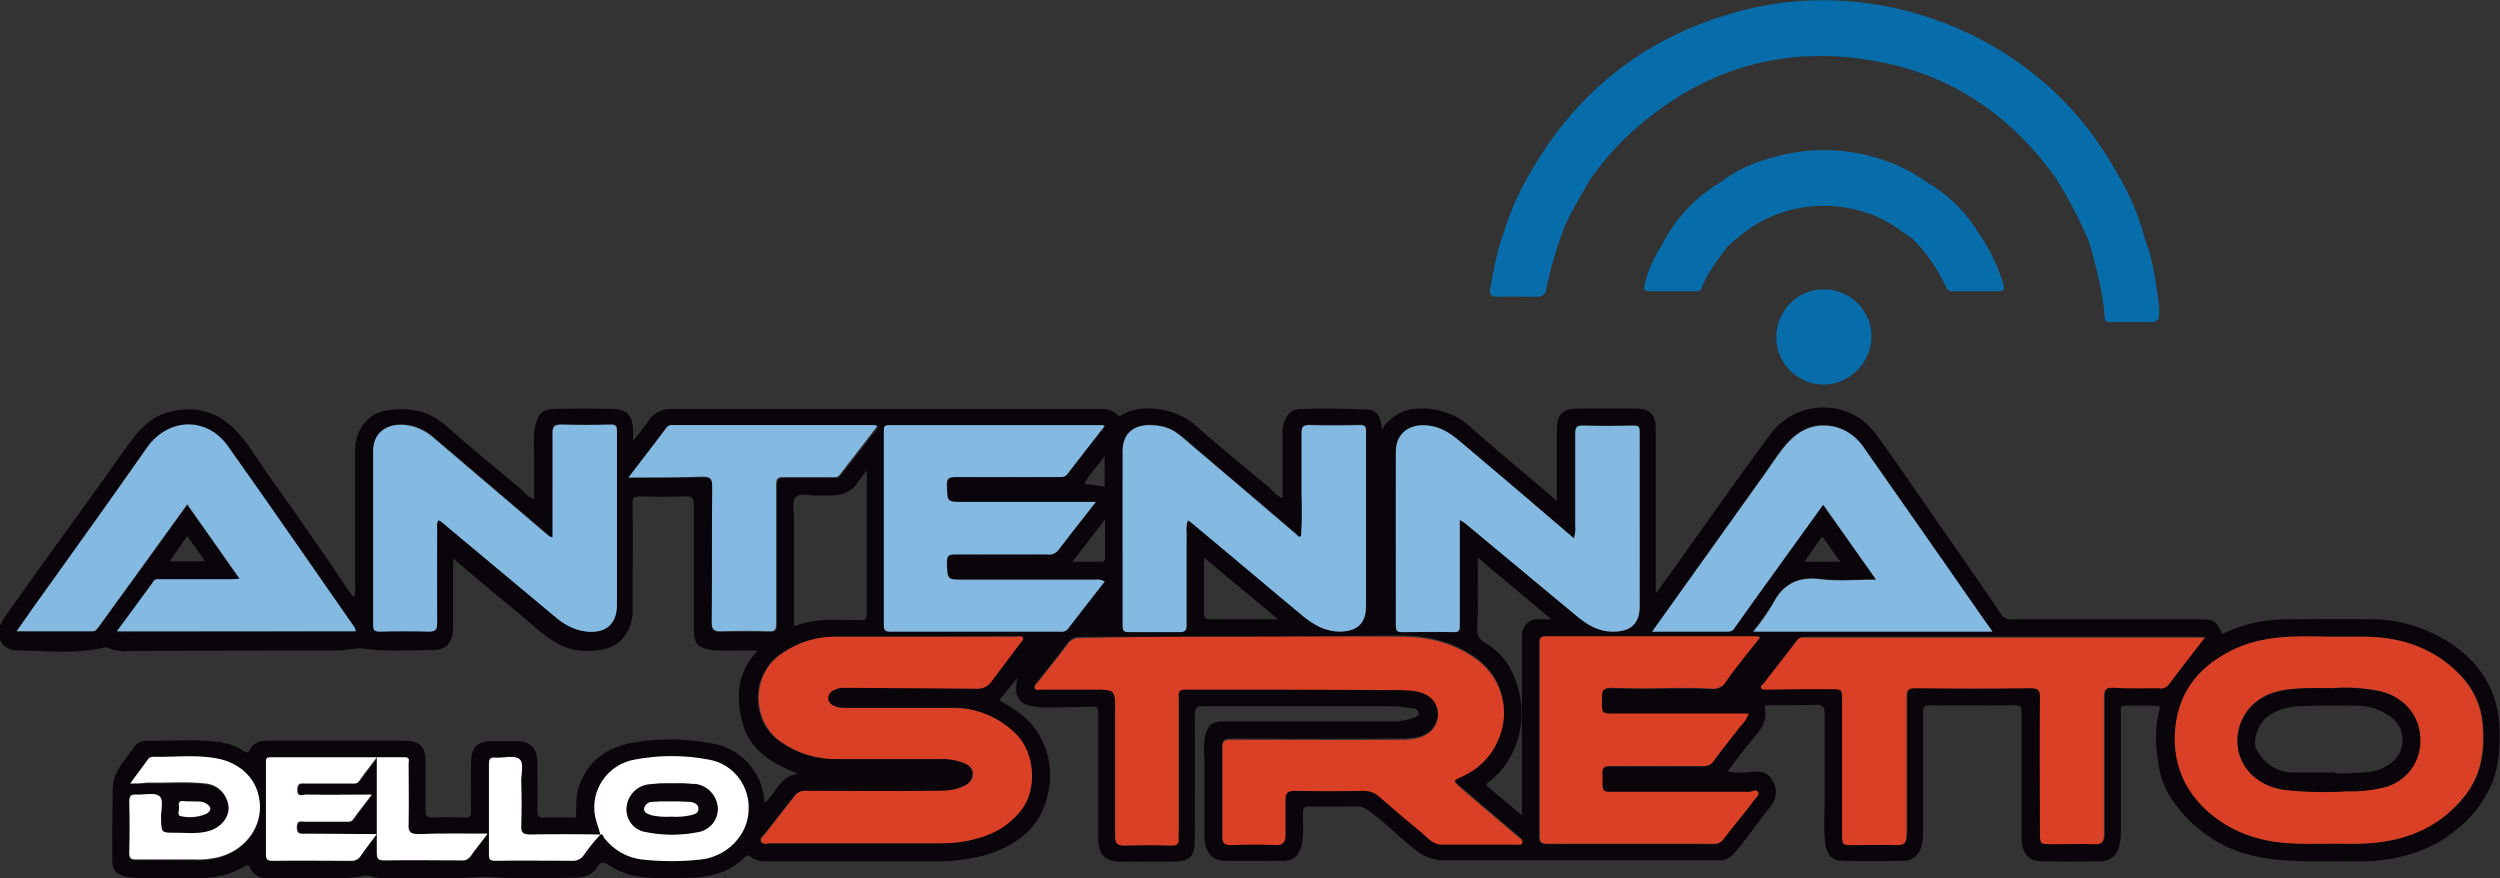
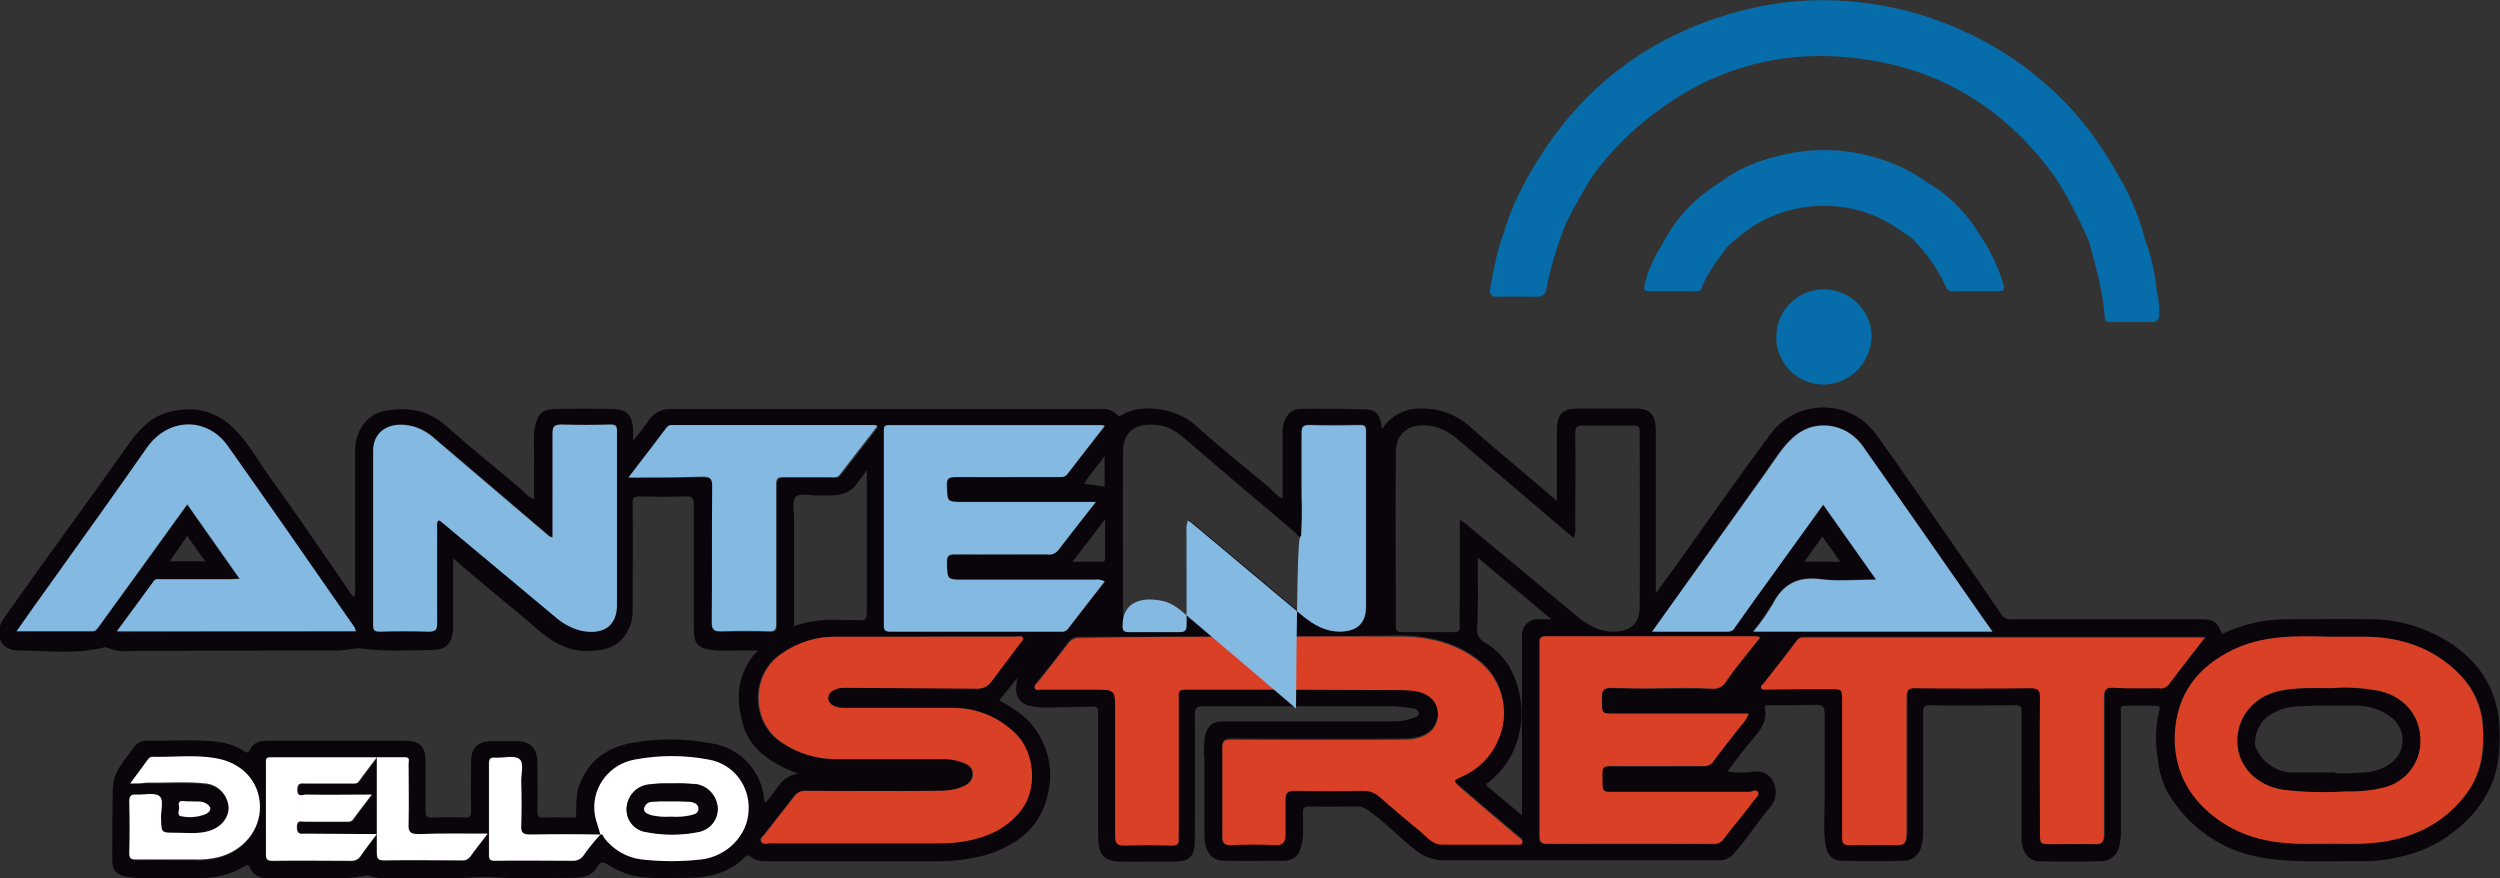
<svg xmlns="http://www.w3.org/2000/svg" version="1.1" id="Livello_1" x="0px" y="0px" viewBox="0 0 543.4 190.9" style="enable-background:new 0 0 543.4 190.9;" xml:space="preserve">
  <rect x="0" y="0" width="543.4" height="190.9" fill="#333333" stroke="none" />
  <style type="text/css">
	.st0{fill:#0A040B;}
	.st1{fill:#066DAA;}
	.st2{fill:#DA4026;}
	.st3{fill:#84B9E2;}
	.st4{fill:#FFFFFF;}
</style>
  <title>antenna-dello-stretto</title>
  <g>
    <path class="st0" d="M221.1,147.4l-3.9,4.8c2.9,1.7,5.7,3.3,7.7,6.1c2.9,3.9,4,8.9,3,13.6c-1.3,7.5-6.4,11.7-13.5,13.9   c-3.7,1-7.6,1.5-11.4,1.4c-12,0-24.1,0-36.1,0c-1.4,0.1-2.7-0.2-3.8-1c-0.5-0.4-0.8-0.3-1.2,0.1c-3.4,3.4-7.7,4.5-12.3,4.5   c-4.2,0-8.4,0.4-12.5-0.6c-1.8-0.5-3.5-1.3-5-2.3c-1-0.6-1.6-0.6-2.2,0.4c-1.2,2.2-3.2,2.5-5.4,2.5c-5.6,0-11.1,0.3-16.6-0.1   c-3.2-0.3-6.3,0.2-9.4,0.2c-4.7,0-9.4,0-14.1,0c-1.4,0.1-2.7-0.1-4-0.5c-0.3-0.1-0.6-0.2-0.9-0.1c-6.9,1.4-13.9,0.3-20.8,0.6   c-1.8,0.1-3.6-0.4-4.4-2.4c-0.3-0.7-0.7-0.4-1.2-0.2c-4,2.5-8.6,2.8-13.2,2.6c-4.1-0.1-8.1,0.4-12.2-0.3c-2.3-0.4-3.3-1.3-3.3-3.7   c0-5.1,0-10.2,0.1-15.3c0.1-4.2,2.8-6.4,4.7-9.3c0.7-0.9,1.8-1.4,2.9-1.3c5.2,0.1,10.5-0.4,15.7,0.3c1.8,0.3,3.6,0.9,5.1,1.9   c0.6,0.4,1,0.6,1.4-0.2c0.8-1.8,2.5-2,4.2-2c7,0,14.1,0,21.1,0c2.8,0,5.5,0,8.3,0c3.4,0,4.6,1.3,4.6,4.6c0,3.5,0,7,0,10.5   c0,1.1,0.1,1.6,1.4,1.6c2.4-0.1,4.8-0.1,7.2,0c1.1,0,1.3-0.3,1.3-1.3c-0.1-3.6,0-7.2,0-10.7c0-3.2,1.3-4.5,4.4-4.6   c1.8,0,3.6,0,5.4,0c3.1,0,4.6,1.5,4.6,4.7c0,3.5,0.1,7,0,10.5c0,1.1,0.3,1.5,1.4,1.4c2.3-0.1,4.7,0,7,0c0.1-2.3-0.1-4.5,0.6-6.7   c1.9-5.5,6-8.5,11.4-9.5c5.8-1.1,11.8-1,17.6,0.1c6.1,1,10.7,6,11.3,12.1c0,0.3,0.1,0.5,0.2,0.8c2.4-2.1,3.2-5.9,7.2-6.3   c-5.4-2.1-10.4-5-12-10.7c-1.6-5.5-1.5-11.1,3.2-16.1h-4.4c-1.8,0-3.6,0.1-5.4-0.1c-3.3-0.4-4.1-1.4-4.1-4.7c0-8.9,0-17.9,0-26.8   c0-1.5-0.3-2-1.9-1.9c-3.3,0.1-6.5,0.1-9.8,0c-1.3,0-1.7,0.3-1.6,1.6c0.1,7.6,0,15.2,0,22.8c0.1,1.8-0.3,3.6-1.2,5.1   c-2,3.5-5.3,4.1-8.9,4.1c-4.3,0-7.7-2.2-10.8-4.9c-4-3.5-8.2-6.8-12.3-10.3c-1.8-1.5-3.6-3-5.8-4.9v13.2c0,0.7,0,1.5,0,2.2   c-0.3,3.1-1.5,4.5-4.7,4.5c-4.9,0-9.8,0.4-14.7-0.3c-1.8-0.3-3.8,0.4-5.8,0.4c-15,0-30,0-44.9,0.1c-1.7,0.2-3.5-0.1-5.1-0.7   c-0.2-0.1-0.4-0.2-0.6-0.1c-6.2,1.6-12.5,0.7-18.7,0.7c-4,0-5.5-3.7-3.1-7.1c5-7.1,10.1-14.2,15.2-21.2c4-5.5,7.9-11,11.9-16.6   c2.2-3.1,4.8-5.9,8.6-6.9c5.1-1.4,9.9-0.5,13.9,3.2c3.3,3.1,5.4,7.1,8,10.7c5.5,7.6,10.8,15.4,16.1,23.1c0.7,1.1,1.4,2.2,2.3,3.2   c0.3-0.6,0.4-1.3,0.3-2c0-10,0-20,0-30c0-4.1,2.6-7.8,6.4-8.5c4.9-0.9,9.5-0.2,13.4,3.3c5.2,4.6,10.6,9,16,13.5   c0.9,0.8,1.6,1.9,3.1,2.4c0-3.1,0-6,0-9c0-2.4-0.3-4.8,0.3-7.2s1.6-3.3,3.9-3.4c4.4-0.1,8.8-0.1,13.1,0c2.9,0.1,4.1,1.5,4.2,4.5   v2.4c1.3-1.6,2.4-2.9,3.4-4.4c1.1-1.7,3-2.6,5-2.5c10.4,0,20.7,0,31.1,0h62c1.4-0.2,2.7,0.3,3.7,1.2c0.5,0.6,0.8,0.2,1.2,0   c4.3-2.5,11.8-1.3,15.8,2.3c5.2,4.7,10.6,9,16,13.5c0.9,0.8,1.6,1.9,3,2.4c0-4.7,0-9.3,0-13.8c-0.1-0.9,0-1.8,0.3-2.7   c0.6-1.7,1.6-2.8,3.4-2.9c4.9-0.1,9.7-0.1,14.6,0.1c2.2,0.1,3,1.4,3.3,4.3c1.8-2.9,5-4.6,8.4-4.5c4-0.1,7.8,1.3,10.8,4   c3.7,3.3,7.5,6.5,11.3,9.7c2.4,2,4.8,4.1,7.5,6.4v-15c0-4,1.1-5.1,5-5.1s8,0,12,0c3.3,0,4.5,1.3,4.5,4.7v35.5l4.5-6.2   c6.8-9.5,13.4-19,20.4-28.4c4.6-6.3,13.5-7.7,19.8-3.2c1.2,0.9,2.3,2,3.2,3.2c6,8.3,11.7,16.8,17.6,25.2c3.3,4.7,6.5,9.4,9.7,14.1   c0.6,0.7,1.5,1.1,2.4,0.9c13.6,0,27.1,0,40.7,0c3,0,3.7,0.5,4.8,3.2c4.6-2.2,9.6-3.3,14.7-3.2c5.7,0,11.5-0.1,17.2,0   c6.5-0.1,12.8,1.9,18.2,5.5c6.5,4.5,10,10.6,10.2,18.6c0.1,4.4-0.2,8.6-2.1,12.6c-1.8,3.8-4.6,7.1-8,9.6c-3.3,2.6-7.2,4.4-11.4,5.3   c-2.3,0.6-4.7,0.9-7.1,1c-5.5-0.1-11.1,0.2-16.7-0.1c-6.5-0.3-12.7-1.6-18.2-5.5c-3.6-2.5-6.6-5.8-8.8-9.6c-1.1-2.3-1.8-4.7-2-7.2   c-0.6-3.5-0.5-7.1,0.4-10.6c0.2-0.7-0.2-0.8-0.8-0.8c-2.2,0-4.4,0-6.7,0c-1.3,0-0.9,0.9-0.9,1.5c0,8.6,0,17.3,0,25.9   c0,1.1-0.1,2.2-0.4,3.3c-0.4,1.8-2,3.1-3.9,3.1c-4.4,0.1-8.9,0.1-13.3,0c-2.5,0-3.9-1.9-4-4.9c0-6.2,0-12.5,0-18.7c0-3,0-5.9,0-8.9   c0-1-0.2-1.4-1.3-1.4c-6.2,0-12.5,0.1-18.7,0c-1.2,0-1.4,0.4-1.4,1.5c0,8.7,0,17.4,0,26.1c0,1-0.1,2.1-0.4,3.1   c-0.4,1.9-2.1,3.2-4,3.1c-4.3,0.1-8.6,0.1-12.9,0c-2.9,0-3.9-1.6-4.1-5.2c-0.2-2.6,0-5.3,0-8c0-6.2,0-12.5,0-18.7   c0-1.5-0.3-2-1.9-2c-3.4,0.1-6.8,0.1-10.2,0.1c-0.5,0-1-0.1-0.9,0.7c0.6,2.7-0.9,4.6-2.5,6.5c-1.9,2.2-3.7,4.6-5.6,7.2   c1.7,0.3,3.3,0.3,5,0.1c2.4-0.4,4.1,0.3,4.9,2.1c1,1.8,0.7,4-0.6,5.5c-2.8,3.3-5.1,7-8,10.2c-0.9,1-2.1,1.5-3.4,1.4H335   c-7,0-14.1,0-21.1,0c-2.3,0-4.5-0.8-6.3-2.3c-3.6-2.8-6.6-6.1-10.4-8.7c-0.6-0.4-1.3-0.7-2-0.7c-3.6,0-7.1,0.1-10.7,0   c-1.1,0-1.3,0.4-1.3,1.4c0,2.5,0.3,4.9-0.4,7.4c-0.6,2-1.6,2.9-3.7,3c-4.3,0-8.6,0.1-13,0c-2.8,0-4.3-2.1-4.3-5.5   c0-5.6,0-11.2,0-16.8c-0.2-1.6-0.1-3.2,0.1-4.7c0.6-2.5,1.6-3.3,4.1-3.3c6.2,0,12.5,0,18.7,0s12.7,0,19,0c1.3-0.1,2.5-0.4,3.7-0.8   c0.5-0.1,1.1-0.5,1-1.1c-0.2-0.5-0.7-0.9-1.2-0.9c-1.8-0.3-3.5-0.5-5.3-0.5c-13.4,0-26.9,0-40.3,0c-1.4,0-1.9,0.3-1.9,1.8   c0.1,9,0,18,0,27c0,4-1,5-5,5H244c-3.9,0-5.3-1.4-5.3-5.4c0-5.9,0-11.8,0-17.7c0-3.1,0-6.3,0-9.4c0-1-0.3-1.3-1.2-1.2   c-3.3,0.1-6.7,0.1-10,0.2c-1.4,0-2.8-0.2-4.2-0.5c-1.7-0.6-2.7-2.3-2.4-4.1C220.9,148.6,221,148.1,221.1,147.4z M130.5,181.4   c0.6-0.2,0.6,0.4,0.8,0.7c2,2.6,4.9,4.2,8.1,4.7c4.3,0.5,8.7,0.5,13.1,0c5.6-0.7,10-5.3,10.2-10.5c0.4-5.4-3.3-10.3-8.7-11.2   c-5.3-1-10.7-1-16,0c-5.4,0.9-9.2,5.7-8.8,11.1C129.3,178,130.1,179.6,130.5,181.4c-5.1,0-10.2-0.1-15.3-0.1c-1.5,0-2-0.3-2-1.9   c0.1-3.1,0.1-6.3,0-9.4c0-1.8,0.8-4.2-0.4-5.1s-3.4-0.2-5.2-0.3c-1-0.1-1.4,0.2-1.4,1.3c0,6.6,0,13.2,0,19.8c0,1,0.2,1.3,1.3,1.3   c5.7,0,11.3,0,17,0c0.9,0.1,1.7-0.3,2.2-1.1C127.8,184.3,129.1,182.8,130.5,181.4L130.5,181.4z M282.9,116.5   c-0.6,0.4-0.8-0.2-1.1-0.5c-7.6-6.4-15.2-12.9-22.8-19.4c-1.9-1.6-3.8-3.5-6.3-4c-4.9-1-8.5,0.5-8.6,5.4c-0.1,12.6,0,25.3,0,37.9   c0,1,0.3,1.4,1.3,1.4c3.7,0,7.4,0,11.1,0c1.1,0,1.5-0.3,1.5-1.5c-0.1-6.7,0-13.3,0-20c-0.1-0.9-0.1-1.9,0.3-2.8   c0.2,0.1,0.4,0.2,0.6,0.4c8.2,6.8,16.3,13.6,24.5,20.5c2.3,2,4.8,3.4,8,3.3c3.7,0,5.6-1.7,5.6-5.5c0-12.7,0-25.4,0-38.1   c0-1.1-0.3-1.3-1.4-1.3c-3.6,0-7.3,0.1-10.9,0c-1.5,0-1.7,0.5-1.7,1.8c0,4.4,0,8.9,0,13.3C283.1,110.5,283,113.5,282.9,116.5   L282.9,116.5z M270.4,138.4c-11.9,0-23.8,0-35.7,0c-1-0.1-2,0.4-2.6,1.3c-2.1,2.8-4.3,5.6-6.5,8.3c-0.3,0.4-0.8,0.8-0.7,1.2   c0.2,0.7,1,0.4,1.4,0.4c3.8,0,7.6,0,11.4,0c4.7,0,4.7,0,4.7,4.7c0,9.1,0,18.1,0,27.2c0,1.5,0.4,2.1,2,2c3.4-0.1,6.8-0.1,10.2,0   c1,0,1.7-0.2,1.6-1.4c0-0.6,0-1.2,0-1.8v-28.9c0-0.9-0.2-1.8,1.3-1.8c15.7,0,31.3,0,47,0.1c2.3,0,5,0.1,6.9,2.1   c1.6,2,1.5,5-0.3,6.8c-1.8,1.7-4.1,1.9-6.2,1.9c-12.5,0.1-24.9,0.1-37.4,0c-1.3,0-1.8,0.3-1.8,1.7c0.1,6.5,0,13.1,0,19.6   c0,1.2,0.5,1.6,1.7,1.6c3.3,0,6.5-0.1,9.8,0c1.7,0.1,2.2-0.6,2.2-2.1c0-2.6,0-5.2,0-7.8c0-1.4,0.5-2,2-1.9c5,0.1,10,0.1,15,0   c1.2,0,2.4,0.4,3.3,1.2c3,2.6,6.1,5.2,9.1,7.7c1.4,1.1,2.5,2.7,4.6,2.8c5.4,0,10.9,0,16.3,0c0.4,0,1.1,0.2,1.2-0.5   c0.1-0.5-0.3-0.7-0.7-1c-4.3-3.6-8.5-7.2-12.8-10.9c-1.7-1.4-1.6-1.5,0.4-2.4c3.4-1.5,6.2-4.2,7.7-7.6c2.9-6.1,1.2-13.4-4.1-17.5   c-4.9-3.8-10.7-5.2-16.8-5.3C293.2,138.3,281.7,138.3,270.4,138.4L270.4,138.4z M479.4,138.4h-86.6c-0.8,0-1.5-0.1-2.1,0.7   c-2.3,3.2-4.8,6.2-7.2,9.3c-0.2,0.3-0.7,0.5-0.5,0.9s0.7,0.4,1.1,0.4c4.7,0,9.3,0,14-0.1c2.5,0,2.5,0,2.5,2.6c0,9.6,0,19.2,0,28.9   c0,2.4,0,2.4,2.5,2.4c3.2,0,6.4,0,9.6,0c1.2,0,1.7-0.4,1.8-1.5c0-0.5,0.1-1.1,0.1-1.7c0-9.6,0-19.2,0-28.9c0-1.4,0.2-2,1.8-2   c8.4,0.1,16.8,0.1,25.1,0c1.6,0,2.1,0.3,2.1,2c-0.1,9.7,0,19.5,0,29.2c0,2.7,0,2.7,2.6,2.7c3.1,0,6.3-0.1,9.4,0   c1.5,0.1,1.8-0.6,1.9-1.8c0-0.5,0-1.1,0-1.7c0-9.4,0-18.9,0-28.3c0-1.5,0.2-2.3,2.1-2.2c3.3,0.2,6.5,0.1,9.8,0.1   c0.8,0.1,1.6-0.1,2.1-0.7C473.9,145.4,476.5,142.1,479.4,138.4L479.4,138.4z M200.4,138.4c-6.2,0-12.5,0-18.7,0   c-4.3,0-8.5,1.3-12,3.7c-6.8,4.6-6.6,15,0.1,19.3c3.5,2.4,7.6,3.6,11.8,3.6c7.4,0,14.9,0,22.4,0c1.6-0.1,3.2,0.1,4.7,0.6   c1.3,0.5,2.5,0.9,2.6,2.4s-0.7,2.3-2,2.9c-2.1,1-4.3,1-6.5,1c-9.2,0.1-18.5,0.1-27.7,0c-1-0.1-2,0.4-2.6,1.2   c-2.1,2.8-4.3,5.5-6.4,8.2c-0.4,0.5-1.1,0.9-0.8,1.6s1.2,0.4,1.8,0.4c12.3,0,24.5,0,36.8,0c2,0,4-0.2,6-0.5   c4.7-0.9,8.7-2.8,11.8-6.6c3.8-4.6,3.1-12.5-0.9-16.5c-3.6-3.8-8.7-6-14-5.9c-7.8,0-15.7,0-23.5,0c-0.9,0-1.8-0.2-2.6-0.7   c-0.8-0.5-1.1-1.5-0.6-2.4c0.2-0.3,0.4-0.5,0.7-0.6c0.7-0.4,1.6-0.7,2.4-0.7c9.7,0.1,19.5,0.1,29.2,0.2c1.1,0,2.2-0.5,2.9-1.4   c2.1-2.8,4.2-5.6,6.3-8.4c0.3-0.4,0.9-0.7,0.7-1.2c-0.2-0.6-1-0.3-1.5-0.3C214.1,138.3,207.3,138.3,200.4,138.4L200.4,138.4z    M505.8,138.4c-7-0.1-13.9-0.3-20.4,2.9c-7.7,3.7-12.3,9.6-12.6,18.4c-0.3,7.3,2.7,13.2,8.4,17.7c3.5,2.7,7.5,4.5,11.8,5.3   c5.4,1,10.9,0.5,16.4,0.7c5.2,0.1,10.2-0.2,15.1-2.1c4.7-1.8,8.7-4.8,11.7-8.8c3.4-4.6,4-9.8,3.5-15.2c-0.3-4-2.1-7.8-4.9-10.6   c-5.8-6-13.2-8.4-21.5-8.3C510.7,138.4,508.3,138.4,505.8,138.4L505.8,138.4z M359.1,137.3c5.7,0,11.1,0,16.4,0   c0.6,0,1.2-0.4,1.5-0.9l4.2-5.9l15-20.8l11.5,16.2c-4.4,0-8.3,0.4-12.1-0.1c-4.8-0.6-8,1-10.3,5.3c-1.3,2.1-2.7,4.1-4.3,6.1h52   l-2.4-3.4c-8.5-12.2-16.9-24.4-25.5-36.5c-1.8-2.9-5-4.8-8.5-4.9c-4.2-0.1-7,2.2-9.4,5.3c-1.3,1.7-2.4,3.4-3.6,5.1L359.1,137.3z    M77.3,137.3c-0.1-0.2-0.2-0.4-0.3-0.6c-9.2-13.2-18.3-26.4-27.6-39.5C45,90.7,36.6,91,32,97.4c-6.7,9.5-13.5,19-20.3,28.5   c-2.6,3.7-5.2,7.4-8.1,11.4c5.7,0,11.1,0,16.5,0c0.7,0,1-0.5,1.3-0.9c3.5-4.8,7-9.6,10.5-14.4l8.8-12.2l11.4,16.2   c-0.9,0.1-1.5,0.1-2,0.1h-15c-0.6,0-1.3-0.2-1.7,0.4c-2.6,3.5-5.2,7.1-8,10.9L77.3,137.3z M317.3,113c0.6,0.4,0.9,0.5,1.1,0.7   l24.3,20.2c2.3,1.9,4.8,3.4,7.9,3.4c3.8,0,5.8-1.7,5.8-5.5c0.1-12.7,0-25.4,0-38.1c0-1-0.3-1.2-1.3-1.2c-3.7,0-7.4,0.1-11.1,0   c-1.3,0-1.6,0.4-1.6,1.7c0.1,6.6,0,13.3,0,20c0.1,0.9,0,1.9-0.3,2.8c-7.7-6.6-15.3-13-22.9-19.5c-2.2-1.9-4.2-3.9-7.2-4.7   c-4.9-1.3-8.6,0.9-8.6,5.4c-0.1,12.6,0,25.3,0,37.9c0,1.1,0.4,1.3,1.4,1.3c3.8,0,7.5,0,11.3,0c1,0,1.2-0.3,1.2-1.3   c-0.1-1.9,0-3.8,0-5.7L317.3,113z M120.1,116.8c-0.2-0.1-0.4-0.2-0.6-0.3l-25-21.3c-1.3-1.2-2.9-2.1-4.6-2.6   c-4.9-1.3-8.7,1-8.7,5.3c0,12.6,0,25.3,0,37.9c0,1.2,0.4,1.4,1.5,1.4c3.6-0.1,7.2-0.1,10.7,0c1.4,0,1.7-0.5,1.7-1.8   c-0.1-6.8-0.1-13.7,0-20.5c0-0.6-0.2-1.3,0.3-1.9c0.2,0.1,0.5,0.3,0.7,0.4l24.7,20.7c1.6,1.4,3.4,2.4,5.5,2.9c4.9,1,7.8-1,7.8-5.6   c0-12.6,0-25.1,0-37.7c0-1.1-0.2-1.5-1.4-1.5c-3.6,0.1-7.2,0.1-10.7,0c-1.5,0-1.9,0.5-1.9,1.9c0.1,5.4,0,10.9,0,16.3L120.1,116.8z    M238.2,109.1h-28.8c-3.5,0-3.4,0-3.5-3.5c0-1.4,0.3-1.9,1.8-1.9c7.4,0.1,14.8,0,22.2,0c0.9,0,1.6,0.1,2.3-0.8   c2.6-3.5,5.3-6.9,8-10.3c-0.3-0.1-0.4-0.2-0.5-0.2c-15.5,0-30.9,0-46.4,0c-1.1,0-1.1,0.4-1.1,1.3c0,14,0,28.1,0,42.1   c0,1.1,0.2,1.5,1.4,1.5c12.3,0,24.7,0,37,0c0.6,0.1,1.2-0.1,1.6-0.6c2.6-3.5,5.3-6.9,8-10.3c-0.6-0.4-1.4-0.5-2.1-0.4   c-9.5,0-19,0-28.5,0c-3.7,0-3.6,0-3.7-3.8c0-1.4,0.4-1.7,1.8-1.7c6.6,0.1,13.3,0,20,0c0.9,0.2,1.9-0.2,2.4-0.9   C232.6,116.2,235.3,112.8,238.2,109.1L238.2,109.1z M382.6,138.5c-0.3-0.1-0.6-0.1-0.9-0.1c-15.3,0-30.6,0-45.9,0   c-1.4,0-1.3,0.7-1.3,1.6c0,8.4,0,16.9,0,25.3c0,5.5,0,11,0,16.5c0,1.1,0.2,1.7,1.6,1.7c12-0.1,24-0.1,36.1,0   c0.9,0.1,1.8-0.3,2.3-1.1c2.2-2.9,4.5-5.6,6.6-8.4c0.4-0.5,1.4-1,0.8-1.8s-1.3,0.1-1.9,0c-0.3,0-0.6,0-0.9,0c-9.1,0-18.1,0-27.2,0   c-4.3,0-3.7,0.4-3.8-3.9c0-1.5,0.5-1.7,1.8-1.7c6.7,0.1,13.4,0,20.1,0c0.9,0.1,1.8-0.4,2.3-1.1c1.9-2.5,3.8-4.9,5.7-7.4   c0.8-0.8,1.5-1.8,1.9-2.9c-9.5,0-18.8,0-28.2,0c-4.3,0-3.6,0.3-3.7-3.8c0-1.5,0.7-1.8,2-1.8l4.8,0.1c5.9,0.1,11.7-0.2,17.5,0.1   c1.1,0,2.2-0.6,2.7-1.6c0.5-0.7,1-1.4,1.5-2.1C378.6,143.6,380.5,141.1,382.6,138.5L382.6,138.5z M136.6,103.8c5.7,0,10.9,0,16.2,0   c1.6,0,2.2,0.4,2.2,2.1c-0.1,9.9,0,19.7-0.1,29.6c0,1.6,0.4,2,2,1.9c3.4-0.1,6.9-0.1,10.4,0c1.3,0,1.6-0.4,1.6-1.6   c0-10.1,0-20.2,0-30.3c0-1.2,0.3-1.6,1.5-1.6c3.4,0,6.9,0,10.4,0c0.6,0,1.4,0.1,1.9-0.5c2.7-3.5,5.5-7,8.2-10.6   c-0.3-0.1-0.4-0.2-0.5-0.2h-44c-0.5-0.1-1,0.1-1.3,0.5C142.2,96.4,139.5,99.9,136.6,103.8z M188.4,102.2c-0.6,0.8-1.2,1.6-1.8,2.4   c-1.4,2.4-3.6,3.1-6.2,3.1c-0.9,0-1.7,0-2.6,0c-1.7,0.1-4-0.7-4.9,0.4c-0.8,1-0.3,3.2-0.3,4.8c0,7.7,0,15.4,0,23.2   c1.7-0.6,3.4-1,5.1-1.2c1.8-0.2,3.6-0.3,5.3-0.1c1.3,0,2.6-0.1,3.9,0c1.1,0.1,1.5-0.2,1.5-1.4C188.4,123,188.4,112.8,188.4,102.2   L188.4,102.2z M81.9,181.3H66.6c-0.9,0-1.9,0.3-1.9-1.4s1-1.2,1.8-1.2c3,0,5.9,0,8.9,0c0.6,0,1.2,0.1,1.6-0.6   c1.2-1.7,2.5-3.4,4-5.3c-5,0-9.7,0-14.3,0c-0.7,0-1.9,0.8-1.9-1s0.9-1.4,1.9-1.4h9.8c0.6,0,1.2,0.1,1.7-0.5   c1.2-1.7,2.4-3.3,3.9-5.2h-1.8c-7.2,0-14.3,0-21.5,0c-1,0-0.9,0.5-0.9,1.2c0,6.6,0,13.2,0,19.8c0,1.1,0.3,1.5,1.4,1.5   c5.7-0.1,11.5,0,17.2,0c0.7,0.1,1.3-0.2,1.8-0.8C79.3,184.7,80.5,183.1,81.9,181.3z M28.3,170.3c1.5,0,2.5,0,3.6,0   c4.3,0.1,8.6-0.3,12.9,0.2c2.7,0.3,4.7,2.5,4.9,5.2c0.1,2.4-1.8,4.5-4.6,5.2c-2.3,0.6-4.7,0.2-7,0.3c-3.1,0.1-3,0-3.1-3.1   c0-1.7,0.8-4-0.4-4.9s-3.3-0.2-5-0.3c-1.3-0.1-1.5,0.4-1.5,1.6c0.1,3.7,0.1,7.4,0,11.1c0,1.2,0.4,1.4,1.5,1.4c4.2-0.1,8.4,0,12.6,0   c1.8,0.1,3.6-0.1,5.3-0.5c5.4-1.4,9.2-6,9-11.1c-0.1-5.3-3.8-9.4-9.6-10.4c-4.6-0.8-9.2-0.2-13.8-0.3c-0.4,0-0.7,0.1-0.9,0.5   L28.3,170.3z M321.2,121.2v1.7c0,4.5,0.1,9-0.1,13.5c-0.3,1.4,0.5,2.7,1.7,3.3c2.1,1.2,3.9,3,5.2,5.1c4.6,8,3.5,19-4.4,25.2   c-0.4,0.3-0.8,0.5-0.2,1l7.4,6.2v-37.8c0-0.4,0-0.9,0-1.3c0-1.9,1.5-3.5,3.4-3.5c0.1,0,0.1,0,0.2,0c0.8,0,1.6,0,2.8,0L321.2,121.2z    M106,181.2c-5.2,0-10.1-0.1-14.9,0.1c-2,0.1-2.3-0.6-2.2-2.4c0.1-4.3,0-8.6,0-12.9c0-0.6,0.3-1.4-0.8-1.4c-2.1,0-4.2,0-6.1,0v2.4   c0,6.1,0,12.3,0,18.4c0,1.2,0.2,1.7,1.6,1.7c5.6-0.1,11.2,0,16.8,0c0.7,0.1,1.5-0.2,1.9-0.8C103.4,184.6,104.6,183.1,106,181.2   L106,181.2z M261.7,121.2c0,4.4,0,8.3,0,12.1c0,1.1,0.4,1.3,1.4,1.3c3.8,0,7.6,0,11.5,0h3.2L261.7,121.2z M233.1,122.1   c2.3,0,4.3,0,6.3,0c0.5,0,0.8-0.1,0.8-0.7c0-2.6,0-5.3,0-8.5L233.1,122.1z M40.7,116.5l-3.8,5.5h7.7L40.7,116.5z M400,122.1   l-3.9-5.5l-3.9,5.5H400z M41.7,174.2c-0.8,0-1.4,0-2,0c-0.9-0.1-0.9,0.5-0.8,1.1c0.2,0.8-0.6,2,0.5,2.2c1.8,0.4,3.7,0.2,5.4-0.5   c1.2-0.6,1.2-1.5,0.1-2.2S42.7,174.2,41.7,174.2z M240.1,105.8v-6.7c-1.5,2.3-3.3,3.8-4.4,6.1C237.1,105.3,238.6,105.5,240.1,105.8   z" />
    <path class="st1" d="M396.4,83.6c-5.7,0-10.4-4.7-10.3-10.4c0-5.7,4.7-10.4,10.4-10.3c5.7,0,10.4,4.7,10.3,10.4c0,0,0,0,0,0   C406.6,79,402,83.5,396.4,83.6z" />
    <path class="st1" d="M468.8,63.2c-0.4-3.8-1.2-7.5-2.5-11c-1.3-4.9-3.2-9.6-5.8-14c-1.1-1.9-2.2-3.8-3.4-5.6   C440.8,7.4,408.6-5.2,379.4,2.1c-21.2,5.3-37.1,17.7-47.6,36.9l0,0c-2.1,3.7-3.8,7.7-5,11.8c-1.5,3.8-2.1,7.9-2.9,11.9   c-0.2,1.1,0.1,1.8,1.5,1.8c2.9-0.1,5.8,0,8.7,0c1,0.1,1.8-0.5,2-1.5c0-0.1,0-0.1,0-0.2c0.8-4,1.9-7.9,3.3-11.7   c0.2-0.5,0.4-0.9,0.5-1.4c1.5-3.6,3.6-6.9,5.5-10.3c2.4-3.6,5.2-6.8,8.3-9.8c16-14.9,34.7-20.4,56.1-15.9   c15.5,3.3,27.7,12,36.9,24.8c2.9,4.5,5.3,9.2,7.4,14.1c1.5,5.4,3,10.8,3.4,16.5c0,0.8,0.5,0.9,1.1,0.9c3.1,0,6.1,0,9.2,0   c1,0,1.4-0.5,1.5-1.4C469.4,66.7,469.2,64.9,468.8,63.2z" />
    <path class="st1" d="M430.1,50.7c-0.3-0.5-0.6-0.9-0.9-1.4c-2.7-4-6.2-7.3-10.4-9.7c-2.9-2.1-6-3.7-9.4-4.8   c-6.6-2.3-13.8-2.8-20.7-1.4c-5.3,1.1-10.4,2.8-14.7,6.2c-5.5,3.2-9.9,8-12.8,13.7c-1.7,2.6-3,5.5-3.7,8.5   c-0.3,1.2-0.1,1.5,1.1,1.5c3.3,0,6.5,0,9.8,0c0.5,0,1.1,0.2,1.4-0.6c1.3-3.4,3.5-6.1,5.6-9c2.2-2.1,4.5-3.9,7.1-5.4   c7.6-4.2,16.7-4.7,24.7-1.5c3.1,1.2,5.8,3.2,8.5,5.1c3,3,5.5,6.6,7.3,10.5c0.2,0.6,0.8,1,1.4,0.9c3.3,0,6.6,0,10,0   c1,0,1.4-0.2,1.1-1.4C434.3,57.9,432.5,54.1,430.1,50.7z" />
    <path class="st2" d="M270.4,138.4c11.4,0,22.8-0.1,34.2,0c6.1,0,11.9,1.5,16.8,5.3c5.3,4.2,7,11.5,4.1,17.5   c-1.5,3.4-4.3,6.1-7.7,7.6c-2,0.9-2,0.9-0.4,2.4c4.2,3.6,8.5,7.3,12.8,10.9c0.4,0.3,0.8,0.5,0.7,1c-0.1,0.7-0.8,0.5-1.2,0.5   c-5.4,0-10.9,0-16.3,0c-2,0-3.2-1.6-4.6-2.8c-3.1-2.5-6.1-5.1-9.1-7.7c-0.9-0.8-2.1-1.2-3.3-1.2c-5,0.1-10,0.1-15,0   c-1.5,0-2,0.5-2,1.9c0,2.6,0,5.2,0,7.8c0,1.4-0.5,2.2-2.2,2.1c-3.3-0.2-6.5-0.1-9.8,0c-1.2,0-1.7-0.5-1.7-1.6c0-6.5,0-13,0-19.6   c0-1.4,0.5-1.7,1.8-1.7c12.5,0,24.9,0.1,37.4,0c2.2,0,4.4-0.3,6.2-1.9c1.8-1.9,2-4.8,0.3-6.8c-1.9-2-4.5-2-6.9-2.1   c-15.7-0.1-31.3-0.1-47-0.1c-1.5,0-1.3,0.9-1.3,1.8v28.9c0,0.6-0.1,1.2,0,1.8c0.1,1.2-0.5,1.4-1.6,1.4c-3.4-0.1-6.8-0.1-10.2,0   c-1.6,0-2-0.5-2-2c0-9.1,0-18.1,0-27.2c0-4.7,0-4.7-4.7-4.7c-3.8,0-7.6,0-11.4,0c-0.5,0-1.2,0.3-1.4-0.4c-0.1-0.5,0.4-0.9,0.7-1.2   c2.2-2.8,4.4-5.5,6.5-8.3c0.6-0.9,1.6-1.4,2.6-1.3C246.5,138.4,258.5,138.4,270.4,138.4z" />
    <path class="st2" d="M479.4,138.4c-2.9,3.7-5.5,7.1-8.1,10.5c-0.5,0.6-1.4,0.9-2.1,0.7c-3.3,0-6.5,0.1-9.8-0.1   c-1.9-0.1-2.1,0.6-2.1,2.2c0,9.4,0,18.9,0,28.3c0,0.6,0,1.1,0,1.7c-0.1,1.2-0.4,1.9-1.9,1.8c-3.1-0.1-6.3,0-9.4,0   c-2.6,0-2.6,0-2.6-2.7c0-9.7-0.1-19.5,0-29.2c0-1.7-0.5-2-2.1-2c-8.4,0.1-16.8,0.1-25.1,0c-1.6,0-1.8,0.6-1.8,2   c0,9.6,0,19.2,0,28.9c0,0.5,0,1.1-0.1,1.7c-0.1,1.1-0.6,1.5-1.8,1.5c-3.2-0.1-6.4,0-9.6,0c-2.5,0-2.5,0-2.5-2.4   c0-9.6,0-19.2,0-28.9c0-2.6,0-2.6-2.5-2.6c-4.7,0-9.3,0-14,0.1c-0.4,0-0.9,0.1-1.1-0.4s0.3-0.6,0.5-0.9c2.4-3.1,4.9-6.2,7.2-9.3   c0.6-0.9,1.3-0.7,2.1-0.7h86.7L479.4,138.4z" />
    <path class="st2" d="M200.4,138.4c6.8,0,13.7,0,20.5,0c0.5,0,1.2-0.3,1.5,0.3c0.1,0.4-0.4,0.8-0.7,1.2c-2.1,2.8-4.2,5.6-6.3,8.4   c-0.7,0.9-1.7,1.4-2.9,1.4c-9.7-0.1-19.5-0.1-29.2-0.2c-0.9,0-1.7,0.3-2.4,0.7c-0.8,0.5-1.1,1.5-0.7,2.3c0.2,0.3,0.4,0.5,0.6,0.7   c0.8,0.5,1.7,0.7,2.6,0.7c7.8,0,15.7,0,23.5,0c5.3-0.1,10.4,2,14.1,5.8c3.9,4,4.6,11.9,0.9,16.5c-3.1,3.9-7.1,5.7-11.8,6.6   c-2,0.4-4,0.5-6,0.5c-12.3,0-24.5,0-36.8,0c-0.6,0-1.5,0.4-1.8-0.4s0.4-1.1,0.8-1.6c2.1-2.8,4.3-5.5,6.4-8.2   c0.6-0.9,1.6-1.3,2.6-1.2c9.2,0,18.5,0.1,27.7,0c2.2,0,4.4,0,6.5-1c1.3-0.6,2.1-1.5,2-2.9s-1.4-2-2.6-2.4c-1.5-0.5-3.1-0.7-4.7-0.6   c-7.5,0-14.9,0-22.4,0c-4.2,0-8.3-1.2-11.8-3.6c-6.6-4.3-6.9-14.7-0.1-19.3c3.5-2.5,7.7-3.8,12-3.7   C188,138.4,194.2,138.4,200.4,138.4z" />
    <path class="st2" d="M505.8,138.4c2.5,0,4.9,0,7.4,0c8.3-0.1,15.7,2.3,21.5,8.3c2.8,2.9,4.5,6.6,4.9,10.6   c0.4,5.4-0.1,10.6-3.5,15.2c-3,4-7,7.1-11.7,8.8c-4.9,1.9-9.9,2.2-15.1,2.1c-5.5-0.1-11,0.4-16.4-0.7c-4.3-0.8-8.4-2.6-11.8-5.3   c-5.7-4.5-8.6-10.4-8.4-17.7c0.4-8.8,4.9-14.7,12.7-18.5C491.9,138.1,498.8,138.2,505.8,138.4z M506.8,149.6c-2.9,0-4.9-0.1-6.9,0   c-2.9,0.2-5.8,0.5-8.4,2.1c-4.1,2.5-6,7.3-4.9,11.9c1.2,4.5,5.3,7.4,9.9,8c4.5,0.5,9,0.6,13.5,0.3c2.8,0.1,5.6-0.3,8.3-0.9   c4.5-1.2,7.6-5.2,7.7-9.8c0.2-6.1-4-9.9-8.7-11C513.9,149.5,510.4,149.3,506.8,149.6L506.8,149.6z" />
    <path class="st3" d="M359.1,137.3l24.6-34.4c1.2-1.7,2.4-3.5,3.6-5.1c2.4-3.1,5.2-5.4,9.4-5.3c3.5,0.1,6.6,2,8.5,4.9   c8.5,12.1,17,24.3,25.5,36.5l2.4,3.4h-52c1.6-1.9,3-3.9,4.3-6.1c2.2-4.3,5.5-5.9,10.3-5.3c3.8,0.5,7.7,0.1,12.1,0.1l-11.5-16.3   l-15,20.8l-4.2,5.9c-0.3,0.6-0.8,0.9-1.5,0.9C370.2,137.3,364.8,137.3,359.1,137.3z" />
    <path class="st3" d="M77.4,137.2H25.4c2.8-3.8,5.4-7.3,8-10.9c0.4-0.6,1.1-0.4,1.7-0.4h15c0.5,0,1.1-0.1,2-0.1l-11.4-16.2   l-8.8,12.2c-3.5,4.8-7,9.7-10.5,14.5c-0.3,0.4-0.6,0.9-1.3,0.9c-5.4,0-10.8,0-16.5,0c2.8-4,5.4-7.7,8.1-11.4   c6.8-9.5,13.6-19,20.3-28.6c4.6-6.4,12.9-6.7,17.5-0.3c9.3,13.1,18.4,26.3,27.6,39.5C77.2,136.8,77.3,137,77.4,137.2z" />
-     <path class="st3" d="M317.3,113v17.4c0,1.9,0,3.8,0,5.7c0,0.9-0.2,1.3-1.2,1.3c-3.8-0.1-7.5,0-11.3,0c-1,0-1.4-0.2-1.4-1.3   c0-12.6,0-25.3,0-37.9c0-4.5,3.7-6.7,8.6-5.4c2.9,0.8,5,2.9,7.2,4.7c7.6,6.4,15.2,12.9,22.9,19.5c0.3-0.9,0.4-1.9,0.3-2.8   c0-6.7,0-13.3,0-20c0-1.3,0.3-1.7,1.6-1.7c3.7,0.1,7.4,0.1,11.1,0c0.9,0,1.3,0.2,1.3,1.2c0,12.7,0,25.4,0,38.1c0,3.8-2,5.5-5.8,5.5   c-3.2,0-5.6-1.5-7.9-3.4l-24.3-20.2C318.1,113.5,317.9,113.4,317.3,113z" />
    <path class="st3" d="M120.1,116.8v-6.3c0-5.4,0-10.9,0-16.3c0-1.4,0.3-1.9,1.9-1.9c3.6,0.1,7.2,0.1,10.7,0c1.2,0,1.4,0.3,1.4,1.5   c0,12.6,0,25.1,0,37.7c0,4.6-3,6.6-7.8,5.6c-2-0.5-3.9-1.5-5.5-2.9L96,113.5c-0.2-0.2-0.4-0.3-0.7-0.4c-0.5,0.6-0.3,1.3-0.3,1.9   c0,6.8,0,13.7,0,20.5c0,1.3-0.3,1.8-1.7,1.8c-3.6-0.1-7.2-0.1-10.7,0c-1.1,0-1.5-0.2-1.5-1.4c0-12.6,0-25.3,0-37.9   c0-4.4,3.7-6.6,8.7-5.3c1.7,0.5,3.3,1.4,4.6,2.6l25,21.3C119.7,116.7,119.9,116.8,120.1,116.8z" />
-     <path class="st3" d="M282.8,116.5c0.2-3,0.2-6,0.1-9c0-4.4,0-8.9,0-13.3c0-1.3,0.2-1.8,1.7-1.8c3.6,0.1,7.3,0.1,10.9,0   c1,0,1.4,0.2,1.4,1.3c0,12.7,0,25.4,0,38.1c0,3.7-1.9,5.4-5.6,5.5c-3.2,0-5.6-1.4-8-3.3c-8.2-6.8-16.3-13.7-24.5-20.5   c-0.2-0.1-0.4-0.3-0.6-0.4c-0.3,0.9-0.4,1.8-0.3,2.8c0,6.6,0,13.3,0,20c0,1.2-0.4,1.5-1.5,1.5c-3.7,0-7.4,0-11.1,0   c-1,0-1.3-0.3-1.3-1.4c0-12.6,0-25.3,0-37.9c0-4.9,3.7-6.4,8.6-5.4c2.6,0.5,4.4,2.4,6.3,4c7.6,6.4,15.2,12.9,22.8,19.4   C282,116.3,282.3,117,282.8,116.5L282.8,116.5z" />
+     <path class="st3" d="M282.8,116.5c0.2-3,0.2-6,0.1-9c0-4.4,0-8.9,0-13.3c0-1.3,0.2-1.8,1.7-1.8c3.6,0.1,7.3,0.1,10.9,0   c1,0,1.4,0.2,1.4,1.3c0,12.7,0,25.4,0,38.1c0,3.7-1.9,5.4-5.6,5.5c-3.2,0-5.6-1.4-8-3.3c-8.2-6.8-16.3-13.7-24.5-20.5   c-0.2-0.1-0.4-0.3-0.6-0.4c-0.3,0.9-0.4,1.8-0.3,2.8c0,6.6,0,13.3,0,20c0,1.2-0.4,1.5-1.5,1.5c-3.7,0-7.4,0-11.1,0   c-1,0-1.3-0.3-1.3-1.4c0-4.9,3.7-6.4,8.6-5.4c2.6,0.5,4.4,2.4,6.3,4c7.6,6.4,15.2,12.9,22.8,19.4   C282,116.3,282.3,117,282.8,116.5L282.8,116.5z" />
    <path class="st3" d="M238.2,109.1c-2.9,3.7-5.6,7.1-8.2,10.5c-0.6,0.7-1.5,1.1-2.4,0.9c-6.6,0-13.3,0-20,0c-1.4,0-1.8,0.3-1.8,1.7   c0.1,3.8,0,3.8,3.7,3.8c9.5,0,19,0,28.5,0c0.7-0.1,1.5,0,2.1,0.4c-2.7,3.5-5.4,6.9-8,10.3c-0.4,0.5-1,0.7-1.6,0.6   c-12.3,0-24.7,0-37,0c-1.2,0-1.4-0.4-1.4-1.5c0-14.1,0-28.1,0-42.1c0-0.9,0.1-1.3,1.1-1.3c15.5,0,30.9,0,46.4,0   c0.1,0,0.2,0.1,0.5,0.2c-2.7,3.5-5.4,6.9-8,10.3c-0.6,0.9-1.4,0.8-2.3,0.8c-7.4,0-14.8,0-22.2,0c-1.5,0-1.9,0.4-1.8,1.9   c0.1,3.5,0,3.5,3.5,3.5L238.2,109.1z" />
    <path class="st2" d="M382.6,138.5c-2.1,2.6-4,5.1-5.9,7.5c-0.5,0.7-1,1.4-1.5,2.1c-0.5,1-1.6,1.6-2.7,1.6c-5.9-0.4-11.7,0-17.5-0.1   l-4.8-0.1c-1.2,0-2,0.3-2,1.8c0.1,4-0.6,3.8,3.7,3.8c9.4,0,18.7,0,28.2,0c-0.4,1.1-1.1,2.1-1.9,2.9c-1.9,2.5-3.9,4.9-5.7,7.4   c-0.5,0.8-1.4,1.2-2.3,1.1c-6.7,0-13.4,0-20.1,0c-1.3,0-1.8,0.2-1.8,1.7c0.1,4.4-0.5,3.9,3.8,3.9c9.1,0,18.1,0,27.2,0   c0.3,0,0.6,0,0.9,0c0.6,0.1,1.4-0.7,1.9,0s-0.5,1.3-0.8,1.8c-2.1,2.9-4.5,5.6-6.6,8.4c-0.5,0.8-1.4,1.2-2.3,1.1c-12,0-24,0-36.1,0   c-1.4,0-1.6-0.6-1.6-1.7c0-5.5,0-11,0-16.5c0-8.4,0-16.9,0-25.3c0-0.9-0.1-1.6,1.3-1.6c15.3,0,30.6,0,45.9,0   C382,138.4,382.3,138.4,382.6,138.5z" />
    <path class="st3" d="M136.6,103.8c3-3.9,5.6-7.3,8.3-10.9c0.3-0.4,0.8-0.6,1.3-0.5h44c0.1,0,0.2,0.1,0.5,0.2   c-2.8,3.6-5.5,7.1-8.2,10.6c-0.5,0.7-1.2,0.5-1.9,0.5c-3.4,0-6.9,0-10.4,0c-1.2,0-1.5,0.3-1.5,1.6c0,10.1,0,20.2,0,30.3   c0,1.3-0.3,1.7-1.6,1.6c-3.4-0.1-6.9-0.1-10.4,0c-1.5,0-2-0.3-2-1.9c0.1-9.9,0-19.7,0.1-29.6c0-1.8-0.5-2.1-2.2-2.1   C147.5,103.8,142.3,103.8,136.6,103.8z" />
    <path class="st4" d="M130.5,181.4c-0.4-1.7-1.2-3.3-1.3-5.2c-0.4-5.4,3.5-10.2,8.8-11.1c5.3-1,10.7-1,16,0   c5.4,0.9,9.1,5.8,8.7,11.2c-0.2,5.2-4.6,9.8-10.2,10.5c-4.3,0.5-8.7,0.5-13.1,0c-3.2-0.4-6.1-2.1-8.1-4.7   C131.1,181.8,131.1,181.2,130.5,181.4L130.5,181.4z M146,170.3c-1.7-0.1-3.5,0-5.2,0.2c-2.6,0.4-4.5,2.6-4.6,5.2   c-0.1,2.6,1.8,4.8,4.4,5.1c3.6,0.7,7.4,0.7,11,0c2.6-0.4,4.4-2.6,4.4-5.2c-0.1-2.6-2.1-4.8-4.7-5.2   C149.5,170.3,147.7,170.3,146,170.3L146,170.3z" />
    <path class="st4" d="M81.9,181.3c-1.4,1.9-2.6,3.4-3.7,5c-0.4,0.5-1.1,0.8-1.8,0.8c-5.7,0-11.5-0.1-17.2,0c-1.2,0-1.4-0.4-1.4-1.5   c0-6.6,0-13.2,0-19.8c0-0.6-0.1-1.2,0.9-1.2c7.2,0,14.3,0,21.5,0h1.7c-1.4,1.9-2.7,3.5-3.9,5.2c-0.4,0.6-1,0.5-1.7,0.5h-9.8   c-1,0-1.9-0.3-1.9,1.4s1.3,1,1.9,1c4.7,0.1,9.3,0,14.3,0c-1.4,1.9-2.8,3.6-4,5.3c-0.5,0.7-1,0.6-1.6,0.6c-3,0-5.9,0-8.9,0   c-0.8,0-1.8-0.5-1.8,1.2s1,1.4,1.9,1.4L81.9,181.3z" />
    <path class="st4" d="M28.3,170.3l3.9-5.3c0.2-0.3,0.6-0.5,0.9-0.5c4.6,0.1,9.3-0.5,13.8,0.3c5.8,1,9.5,5.1,9.6,10.4   c0.1,5.2-3.6,9.7-9,11.1c-1.7,0.4-3.5,0.6-5.3,0.5c-4.2,0-8.4,0-12.6,0c-1.1,0-1.5-0.2-1.5-1.4c0.1-3.7,0.1-7.4,0-11.1   c0-1.1,0.2-1.7,1.5-1.6c1.7,0.1,3.9-0.5,5,0.3c1.1,0.8,0.3,3.2,0.4,4.9c0.1,3.1,0,3.1,3.1,3.1c2.3,0,4.7,0.3,7-0.3   c2.8-0.7,4.6-2.8,4.6-5.2c-0.2-2.7-2.2-4.9-4.9-5.2c-4.3-0.5-8.6-0.1-12.9-0.2C30.8,170.3,29.7,170.3,28.3,170.3z" />
    <path class="st4" d="M130.5,181.4c-1.3,1.4-2.6,3-3.7,4.6c-0.5,0.7-1.3,1.1-2.2,1.1c-5.7,0-11.3-0.1-17,0c-1.1,0-1.3-0.3-1.3-1.3   c0-6.6,0-13.2,0-19.8c0-1.1,0.3-1.4,1.4-1.3c1.8,0.1,4.1-0.6,5.2,0.3s0.3,3.3,0.4,5.1c0.1,3.1,0.1,6.3,0,9.4   c-0.1,1.6,0.5,1.9,2,1.9C120.3,181.3,125.4,181.3,130.5,181.4L130.5,181.4z" />
    <path class="st4" d="M106,181.2c-1.4,1.9-2.7,3.4-3.8,5c-0.5,0.6-1.2,0.9-1.9,0.8c-5.6,0-11.2-0.1-16.8,0c-1.4,0-1.6-0.4-1.6-1.7   c0-6.1,0-12.3,0-18.4v-2.3c2,0,4,0,6.1,0c1.2,0,0.8,0.8,0.8,1.4c0,4.3,0.1,8.6,0,12.9c-0.1,1.8,0.2,2.4,2.2,2.4   C95.9,181.1,100.8,181.2,106,181.2z" />
    <path class="st4" d="M41.7,174.2c1,0.1,2.2-0.2,3.2,0.5c1.1,0.7,1.1,1.5-0.1,2.2c-1.7,0.7-3.6,0.9-5.4,0.5   c-1.1-0.1-0.3-1.4-0.5-2.2c-0.1-0.5-0.1-1.1,0.8-1.1C40.3,174.2,41,174.2,41.7,174.2z" />
    <path class="st0" d="M506.8,149.6c3.5-0.3,7.1,0,10.6,0.7c4.7,1.1,8.8,4.9,8.7,11c-0.1,4.6-3.2,8.6-7.7,9.8c-2.7,0.7-5.5,1-8.3,0.9   c-4.5,0.3-9,0.2-13.5-0.3c-4.7-0.6-8.7-3.5-9.9-8c-1.2-4.6,0.8-9.4,4.9-11.9c2.6-1.6,5.5-2,8.4-2.1   C501.9,149.5,503.9,149.6,506.8,149.6z M507.6,167.9v0.2c0.9,0,1.7,0,2.6,0c2.4-0.2,4.8,0,7.1-0.9s4.3-2.5,4.8-5.1   c0.5-2.4-0.5-4.9-2.5-6.3c-2.2-1.7-5-2.5-7.8-2.4c-3.9,0-7.9-0.1-11.8,0.1c-2.6,0-5.1,0.8-7.2,2.3c-1.9,1.5-3.1,4.7-2.5,6.7   c1.3,3,4.2,5.1,7.4,5.4C501.1,167.9,504.4,167.9,507.6,167.9z" />
    <path class="st0" d="M282.8,116.5L282.8,116.5z" />
    <path class="st0" d="M146,170.3c1.8-0.1,3.5,0,5.3,0.2c2.6,0.4,4.5,2.6,4.7,5.2c0.1,2.6-1.8,4.8-4.4,5.2c-3.6,0.7-7.4,0.7-11,0   c-2.6-0.3-4.5-2.5-4.4-5.1c0.1-2.6,2-4.8,4.6-5.2C142.4,170.3,144.2,170.3,146,170.3z M145.8,177.5c1.5,0.1,3,0,4.4-0.3   c0.8-0.2,1.7-0.5,1.7-1.4s-1-1.4-1.8-1.5c-1.6-0.1-3.2-0.1-4.8-0.1c-1.2,0-2.3,0-3.5,0.1c-0.8,0-1.6,0.6-1.7,1.4   c-0.1,1,0.8,1.2,1.6,1.5C143,177.5,144.4,177.6,145.8,177.5z" />
    <path class="st4" d="M145.8,177.5c-1.4,0.1-2.8,0-4.2-0.3c-0.8-0.3-1.7-0.5-1.6-1.5c0.2-0.8,0.9-1.4,1.7-1.4   c1.2-0.1,2.3-0.1,3.5-0.1c1.6,0,3.2,0,4.8,0.1c0.9,0.1,1.8,0.5,1.8,1.5s-0.9,1.2-1.7,1.4C148.8,177.5,147.3,177.6,145.8,177.5z" />
  </g>
</svg>